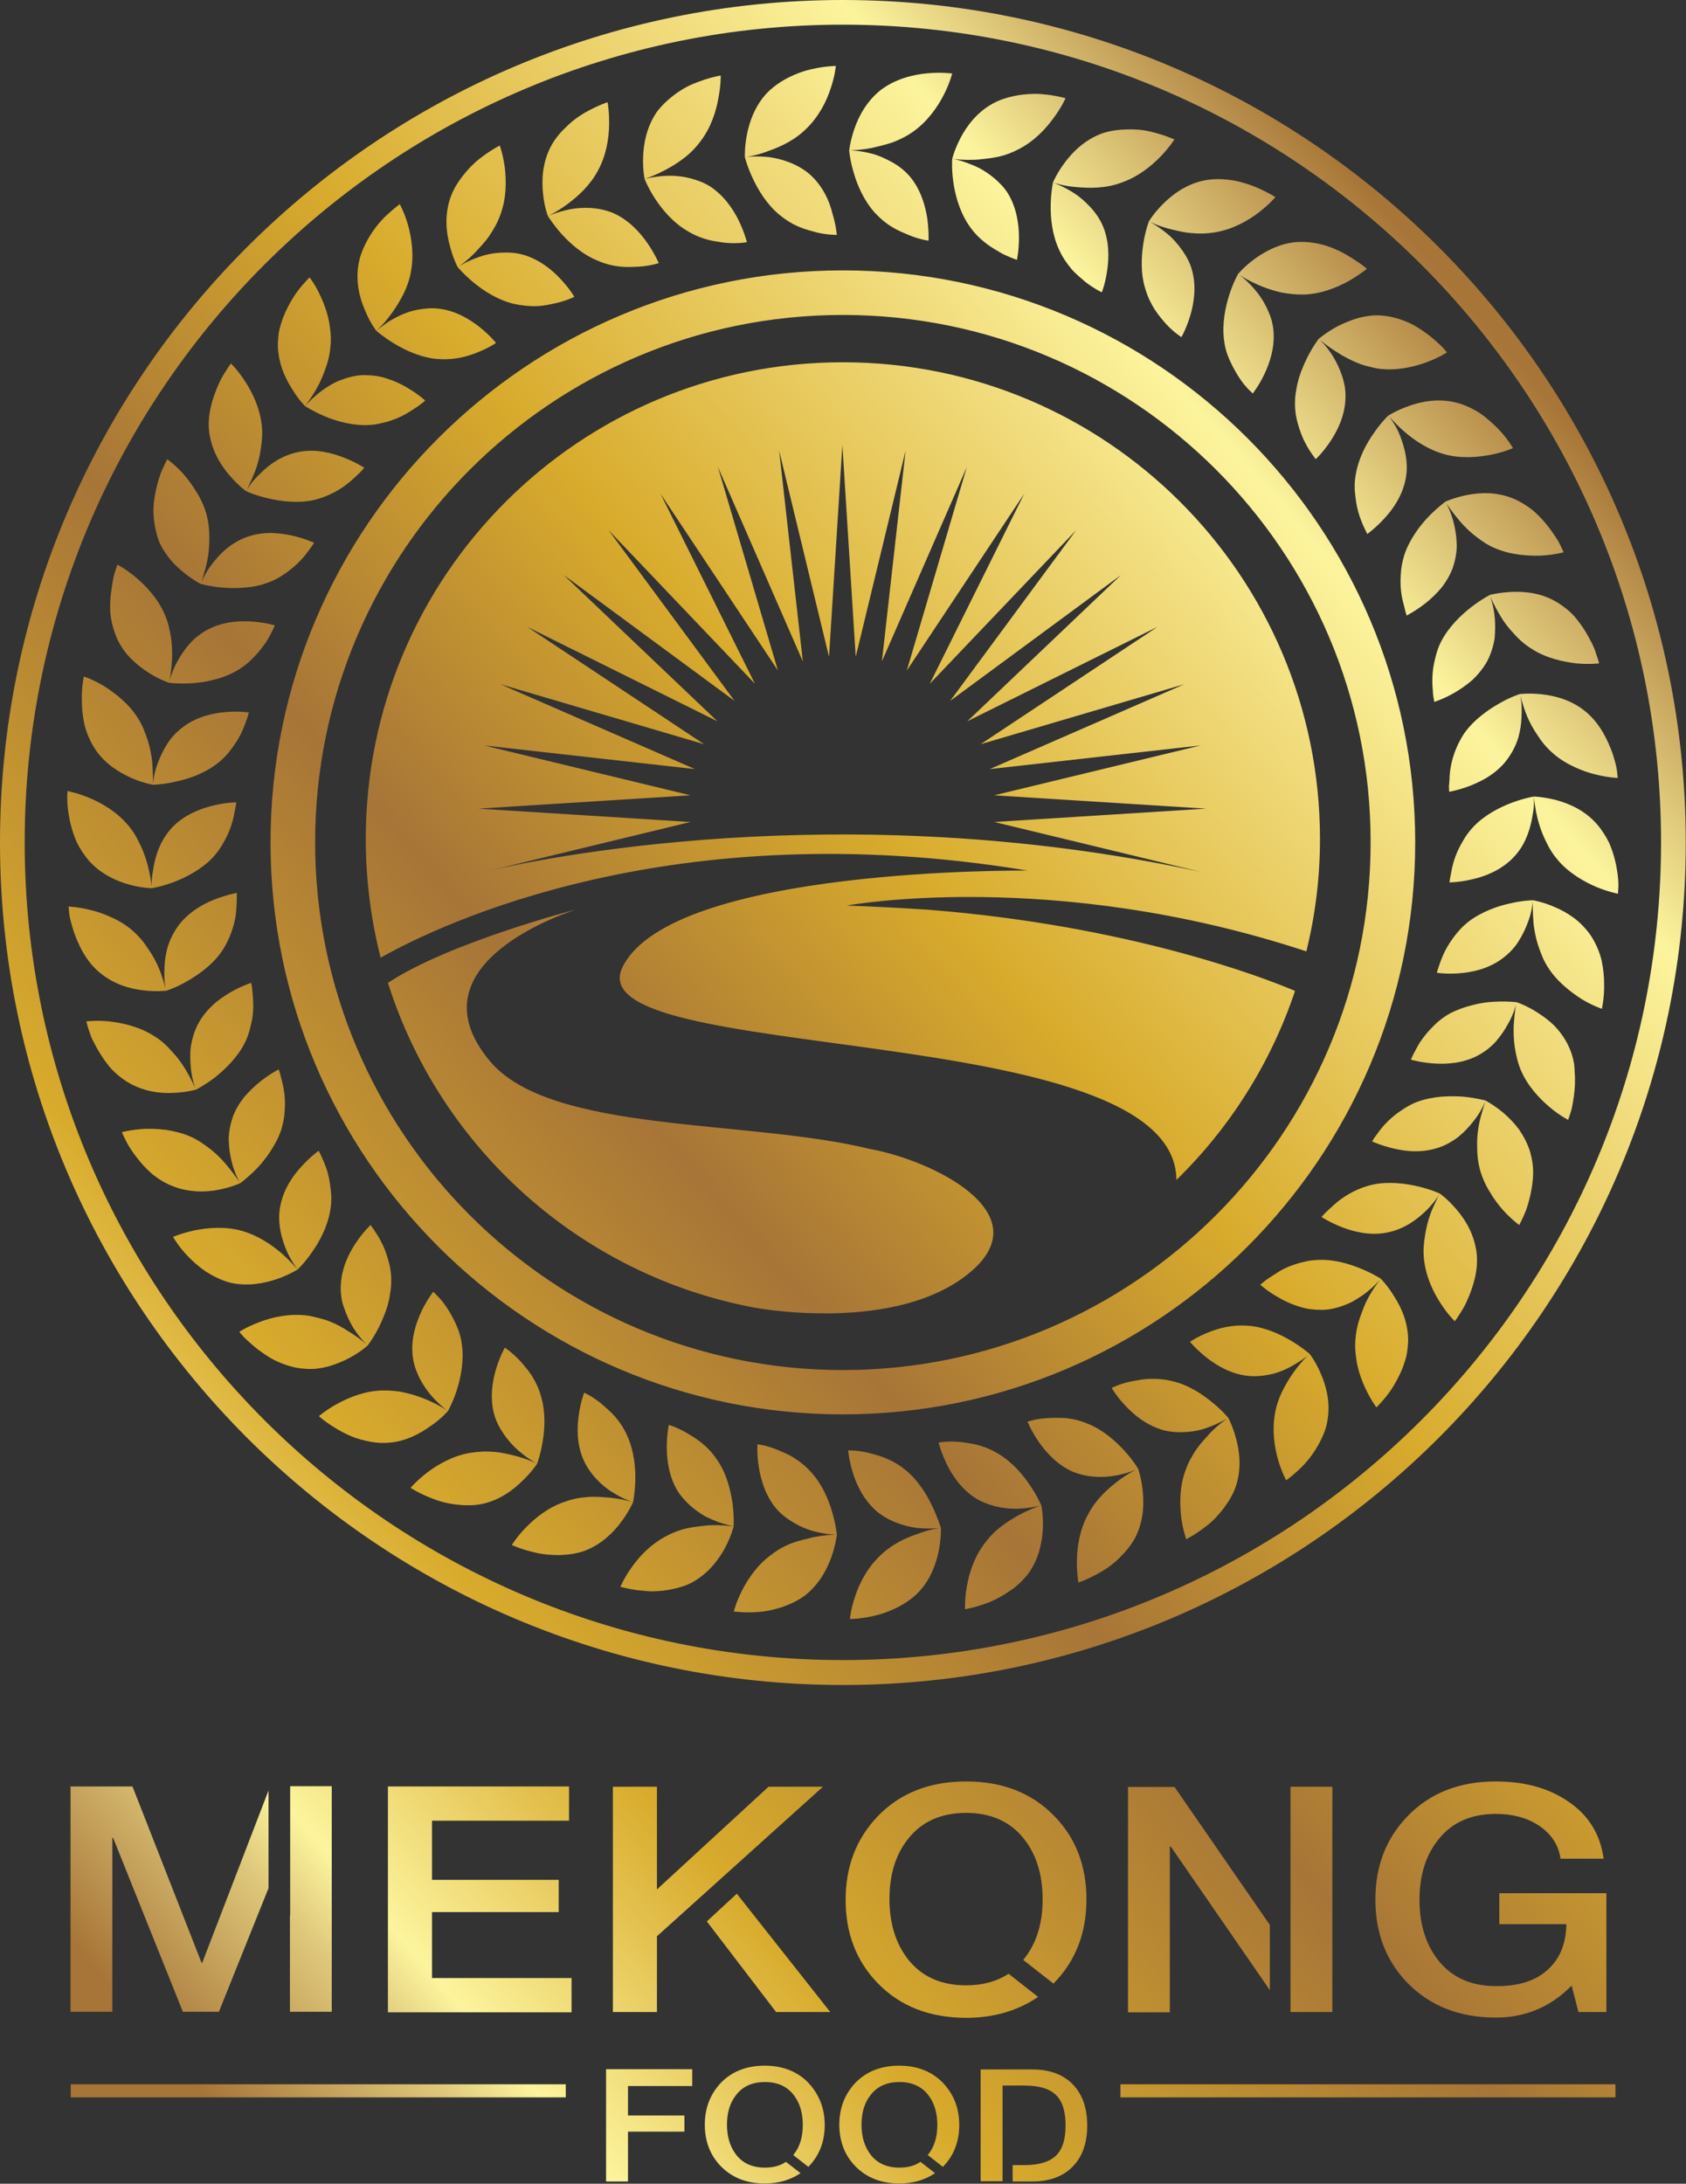
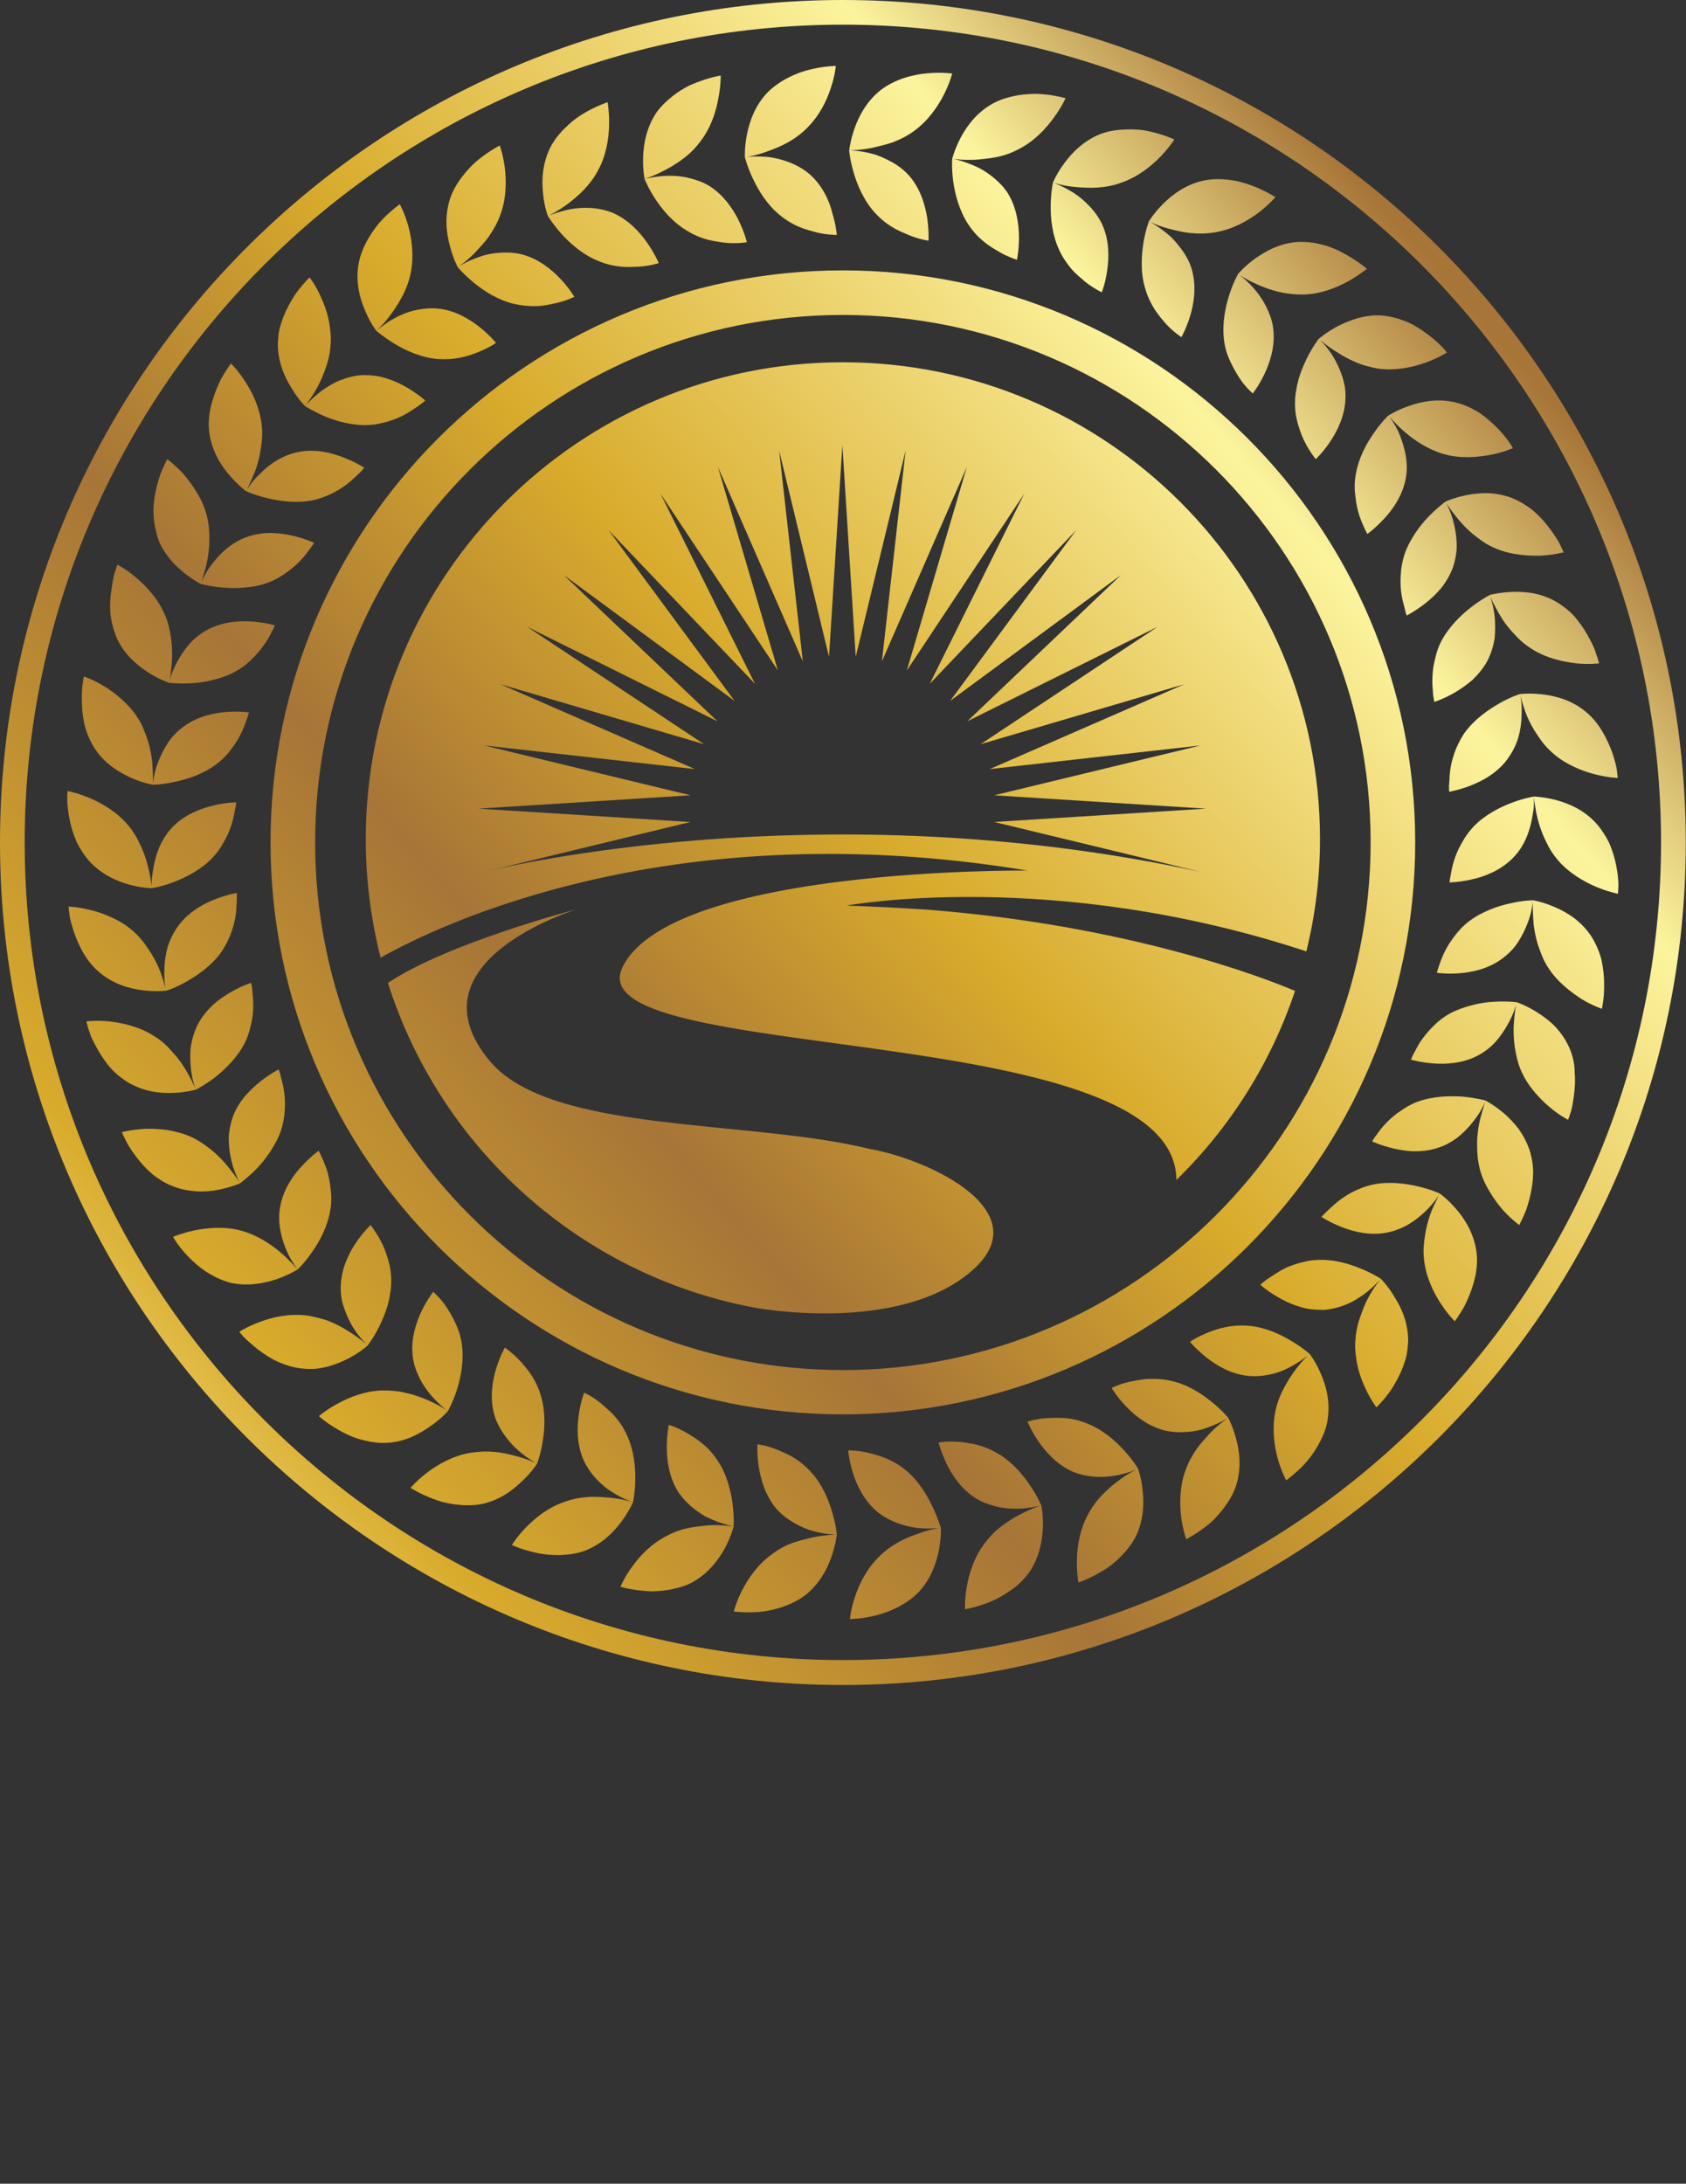
<svg xmlns="http://www.w3.org/2000/svg" width="112" height="145" viewBox="0 0 112 145" fill="none">
  <rect x="0" y="0" width="112" height="145" fill="#333333" stroke="none" />
  <path d="M55.992 111.884C25.118 111.884 0 86.776 0 55.934C0 25.092 25.118 0 55.992 0C86.866 0 111.983 25.092 111.983 55.934C112 86.776 86.866 111.884 55.992 111.884ZM55.992 1.638C26.021 1.638 1.64 25.994 1.64 55.934C1.64 85.873 26.021 110.229 55.992 110.229C85.962 110.229 110.343 85.873 110.343 55.934C110.343 25.994 85.962 1.638 55.992 1.638ZM55.992 93.914C35.024 93.914 17.972 76.88 17.972 55.934C17.972 34.988 35.024 17.954 55.992 17.954C76.959 17.954 94.011 34.988 94.011 55.934C94.011 76.88 76.959 93.914 55.992 93.914ZM55.992 20.913C36.664 20.913 20.934 36.626 20.934 55.934C20.934 75.242 36.664 90.972 55.992 90.972C75.319 90.972 91.049 75.258 91.049 55.934C91.066 36.626 75.336 20.913 55.992 20.913ZM57.899 76.311C57.883 76.311 57.883 76.311 57.866 76.311C49.716 74.289 36.58 75.308 32.531 70.444C27.009 63.824 38.304 60.38 38.304 60.38C38.304 60.38 29.837 62.57 25.77 65.262C29.251 76.261 38.588 84.67 50.118 86.826C50.118 86.826 59.707 88.648 64.593 84.352C68.977 80.491 61.966 77.08 57.899 76.311ZM61.765 60.414C60.025 60.297 58.184 60.197 56.243 60.13C56.243 60.13 69.897 57.605 86.782 63.172C87.368 60.782 87.686 58.291 87.686 55.717C87.686 38.231 73.495 24.055 55.992 24.055C38.488 24.055 24.298 38.231 24.298 55.717C24.298 58.441 24.649 61.083 25.285 63.59C29.201 61.383 44.663 53.911 68.258 57.806C68.258 57.806 44.679 57.555 41.366 64.192C38.053 70.812 78.114 67.518 78.147 78.351C81.695 74.891 84.422 70.594 86.029 65.797C83.837 64.861 74.934 61.467 61.765 60.414ZM32.531 57.806L45.868 54.58L31.794 53.694L45.868 52.808L32.163 49.498L46.169 51.069L33.25 45.436L46.771 49.414L35.024 41.624L47.658 47.893L37.45 38.181L48.796 46.539L40.429 35.205L50.151 45.402L43.876 32.781L51.674 44.516L47.692 31.009L53.331 43.915L51.758 29.923L55.071 43.614L55.958 29.555L56.845 43.614L60.158 29.923L58.585 43.915L64.225 31.009L60.242 44.516L68.04 32.781L61.765 45.402L71.487 35.205L63.12 46.539L74.466 38.181L64.258 47.893L76.892 41.624L65.145 49.414L78.666 45.436L65.748 51.069L79.754 49.498L66.049 52.808L80.122 53.694L66.049 54.58L79.754 57.89C55.874 52.724 35.459 57.121 32.531 57.806ZM101.658 76.529C101.792 77.013 101.859 77.515 101.843 78C101.809 78.886 101.592 79.738 101.374 80.357C101.257 80.658 101.14 80.909 101.056 81.076C100.972 81.243 100.922 81.343 100.922 81.343C100.922 81.343 100.403 80.975 99.818 80.323C99.533 79.989 99.232 79.605 98.964 79.136C98.68 78.685 98.445 78.167 98.295 77.599C98.178 77.13 98.128 76.662 98.128 76.211C98.094 75.409 98.228 74.656 98.379 74.105C98.529 73.553 98.646 73.169 98.68 73.102C98.646 73.152 98.513 73.536 98.195 74.021C97.877 74.489 97.408 75.074 96.789 75.559C96.438 75.81 96.036 76.044 95.584 76.194C95.049 76.378 94.513 76.445 94.011 76.445C93.492 76.445 93.007 76.362 92.572 76.261C91.735 76.061 91.15 75.793 91.15 75.793C91.15 75.793 91.2 75.726 91.267 75.593C91.35 75.476 91.484 75.308 91.635 75.091C91.936 74.69 92.421 74.172 93.057 73.754C93.392 73.52 93.76 73.302 94.178 73.152C94.68 72.968 95.233 72.868 95.751 72.818C96.27 72.784 96.755 72.784 97.191 72.818C98.044 72.901 98.663 73.068 98.663 73.068C98.663 73.068 99.232 73.353 99.901 73.921C100.236 74.205 100.587 74.573 100.905 74.991C101.223 75.459 101.491 75.96 101.658 76.529ZM104.219 69.508C103.968 68.956 103.633 68.505 103.265 68.12C102.88 67.736 102.478 67.452 102.11 67.218C101.374 66.749 100.755 66.549 100.755 66.549C100.755 66.549 100.119 66.465 99.266 66.516C98.83 66.532 98.345 66.599 97.843 66.733C97.341 66.85 96.822 67.034 96.337 67.284C95.852 67.552 95.467 67.87 95.149 68.204C94.814 68.538 94.546 68.889 94.329 69.207C94.128 69.525 93.994 69.825 93.877 70.026C93.777 70.227 93.727 70.36 93.727 70.36C93.727 70.36 94.329 70.544 95.199 70.611C96.069 70.678 97.174 70.611 98.161 70.093C98.63 69.842 99.065 69.508 99.383 69.14C99.701 68.772 99.968 68.371 100.169 68.003C100.587 67.284 100.721 66.649 100.738 66.566C100.705 66.649 100.604 67.268 100.554 68.103C100.537 68.522 100.554 69.006 100.621 69.508C100.705 70.009 100.805 70.527 101.023 71.046C101.474 72.115 102.278 72.951 102.93 73.503C103.6 74.071 104.169 74.356 104.169 74.356C104.169 74.356 104.235 74.188 104.319 73.921C104.42 73.637 104.486 73.236 104.553 72.767C104.62 72.299 104.654 71.748 104.604 71.196C104.604 70.628 104.47 70.043 104.219 69.508ZM106.394 63.774C106.26 63.222 106.026 62.671 105.708 62.169C105.373 61.668 104.972 61.266 104.553 60.949C104.118 60.631 103.683 60.397 103.282 60.23C102.478 59.879 101.843 59.779 101.843 59.779C101.843 59.779 101.207 59.779 100.353 59.979C99.935 60.063 99.466 60.197 98.981 60.397C98.496 60.598 98.01 60.849 97.575 61.183C97.14 61.517 96.806 61.902 96.538 62.269C96.253 62.654 96.036 63.038 95.885 63.373C95.584 64.058 95.45 64.593 95.45 64.593C95.45 64.593 96.086 64.693 96.939 64.626C97.81 64.56 98.881 64.326 99.784 63.657C100.219 63.339 100.587 62.955 100.855 62.537C101.123 62.119 101.324 61.701 101.474 61.3C101.792 60.514 101.809 59.879 101.826 59.795C101.809 59.879 101.809 60.514 101.876 61.35C101.926 61.768 102.01 62.236 102.16 62.721C102.328 63.206 102.495 63.707 102.796 64.175C103.399 65.161 104.336 65.864 105.055 66.332C105.792 66.783 106.411 66.984 106.411 66.984C106.411 66.984 106.578 66.298 106.561 65.345C106.561 64.861 106.511 64.326 106.394 63.774ZM107.482 58.257C107.415 57.605 107.248 56.753 106.879 55.934C106.662 55.499 106.394 55.081 106.059 54.697C105.256 53.794 104.235 53.359 103.382 53.125C102.529 52.908 101.893 52.891 101.893 52.891C101.893 52.891 101.257 52.992 100.454 53.293C99.65 53.593 98.646 54.095 97.893 54.881C97.575 55.215 97.324 55.566 97.14 55.917C96.739 56.586 96.538 57.238 96.438 57.739C96.387 57.99 96.354 58.207 96.32 58.358C96.304 58.508 96.287 58.592 96.287 58.592C96.287 58.592 96.923 58.592 97.776 58.391C98.63 58.207 99.65 57.806 100.454 57.02C100.788 56.686 101.056 56.318 101.257 55.917C101.608 55.232 101.759 54.496 101.843 53.928C101.943 53.359 101.876 52.958 101.893 52.891C101.893 52.958 101.943 53.359 102.043 53.928C102.16 54.496 102.361 55.215 102.729 55.934C102.913 56.335 103.165 56.736 103.482 57.104C104.235 57.99 105.256 58.558 106.043 58.893C106.846 59.227 107.482 59.344 107.482 59.344C107.482 59.344 107.482 59.227 107.499 59.043C107.515 58.859 107.515 58.575 107.482 58.257ZM87 89.902C87 89.902 86.531 89.484 85.778 89.033C85.025 88.581 84.004 88.113 82.933 88.03C82.481 87.996 82.046 88.013 81.645 88.08C80.892 88.197 80.256 88.464 79.787 88.682C79.319 88.899 79.051 89.1 79.051 89.1C79.051 89.1 79.453 89.584 80.122 90.119C80.791 90.654 81.762 91.239 82.883 91.356C83.352 91.406 83.803 91.373 84.239 91.29C85.025 91.156 85.678 90.805 86.163 90.504C86.631 90.22 86.949 89.969 87 89.902C86.949 89.952 86.631 90.22 86.28 90.671C85.912 91.106 85.493 91.741 85.142 92.46C84.958 92.861 84.791 93.312 84.707 93.797C84.49 94.934 84.657 96.054 84.891 96.89C85.125 97.725 85.443 98.294 85.443 98.294C85.443 98.294 85.795 98.043 86.28 97.592C86.765 97.157 87.317 96.472 87.719 95.669C87.937 95.235 88.121 94.783 88.188 94.282C88.388 93.095 88.087 91.992 87.736 91.206C87.401 90.403 87 89.902 87 89.902ZM91.719 84.904C91.719 84.904 91.183 84.553 90.397 84.235C89.593 83.901 88.506 83.583 87.418 83.667C87.15 83.683 86.882 83.717 86.648 83.784C86.397 83.834 86.163 83.901 85.929 83.984C85.477 84.135 85.092 84.335 84.774 84.553C84.456 84.753 84.171 84.937 84.004 85.071C83.82 85.221 83.72 85.305 83.72 85.305C83.72 85.305 84.188 85.74 84.941 86.157C85.309 86.375 85.761 86.592 86.263 86.743C86.514 86.826 86.765 86.893 87.033 86.927C87.301 86.96 87.569 86.977 87.853 86.977C88.388 86.96 88.907 86.826 89.359 86.642C89.828 86.475 90.213 86.208 90.564 85.974C91.25 85.472 91.668 84.987 91.719 84.904C91.668 84.987 91.267 85.472 90.865 86.224C90.664 86.592 90.497 87.043 90.33 87.528C90.162 88.013 90.062 88.531 90.028 89.1C90.012 89.384 90.028 89.685 90.062 89.952C90.095 90.22 90.129 90.504 90.196 90.755C90.313 91.273 90.497 91.741 90.681 92.142C91.049 92.944 91.434 93.446 91.434 93.446C91.434 93.446 91.568 93.329 91.752 93.112C91.953 92.894 92.221 92.577 92.472 92.192C92.722 91.791 92.99 91.306 93.191 90.788C93.291 90.52 93.375 90.253 93.442 89.969C93.492 89.685 93.526 89.384 93.543 89.083C93.559 87.879 93.107 86.843 92.639 86.124C92.187 85.355 91.719 84.904 91.719 84.904ZM96.739 80.29C96.17 79.621 95.651 79.254 95.651 79.254C95.651 79.254 95.082 78.986 94.229 78.785C93.409 78.585 92.271 78.434 91.216 78.652C90.162 78.886 89.309 79.404 88.723 79.906C88.439 80.156 88.204 80.374 88.037 80.541C87.87 80.708 87.786 80.808 87.786 80.808C87.786 80.808 88.322 81.159 89.125 81.477C89.928 81.794 91.016 82.062 92.12 81.845C92.656 81.744 93.141 81.544 93.576 81.293C93.994 81.042 94.362 80.741 94.664 80.457C94.965 80.173 95.199 79.889 95.367 79.671C95.517 79.454 95.618 79.287 95.634 79.254C95.618 79.287 95.517 79.454 95.417 79.705C95.3 79.956 95.132 80.29 94.998 80.674C94.865 81.076 94.731 81.544 94.664 82.045C94.58 82.53 94.53 83.065 94.597 83.633C94.731 84.803 95.216 85.806 95.701 86.542C96.17 87.278 96.638 87.729 96.638 87.729C96.638 87.729 96.755 87.595 96.906 87.344C97.073 87.094 97.291 86.759 97.475 86.325C97.86 85.455 98.245 84.285 98.077 83.098C97.91 81.912 97.324 80.959 96.739 80.29ZM68.458 98.678C67.973 97.943 67.27 97.107 66.333 96.538C65.932 96.305 65.547 96.121 65.145 96.004C64.777 95.887 64.425 95.836 64.091 95.786C63.756 95.736 63.455 95.719 63.204 95.719C62.685 95.719 62.35 95.786 62.35 95.786C62.35 95.786 62.501 96.405 62.869 97.174C63.237 97.943 63.857 98.879 64.81 99.481C65.212 99.731 65.63 99.882 66.049 99.999C67.572 100.417 69.011 99.982 69.144 99.965C69.011 99.999 67.622 100.467 66.383 101.453C66.032 101.737 65.697 102.088 65.413 102.473C64.71 103.392 64.375 104.479 64.225 105.348C64.074 106.217 64.108 106.853 64.108 106.853C64.108 106.853 64.543 106.786 65.162 106.585C65.48 106.485 65.831 106.351 66.199 106.167C66.567 105.983 66.936 105.749 67.304 105.482C67.689 105.198 68.04 104.847 68.341 104.445C69.044 103.459 69.228 102.339 69.278 101.47C69.312 100.601 69.178 99.982 69.178 99.982C69.178 99.982 68.944 99.397 68.458 98.678ZM75.604 97.525C75.604 97.525 75.286 96.973 74.7 96.338C74.114 95.686 73.278 94.95 72.29 94.549C71.788 94.332 71.286 94.215 70.818 94.165C70.349 94.131 69.914 94.148 69.529 94.165C68.776 94.215 68.258 94.399 68.258 94.399C68.258 94.399 68.492 94.984 68.977 95.703C69.462 96.405 70.199 97.241 71.236 97.709C72.224 98.127 73.294 98.127 74.114 97.976C74.934 97.826 75.52 97.575 75.604 97.525C75.52 97.558 74.934 97.826 74.265 98.344C73.596 98.845 72.793 99.564 72.274 100.567C71.722 101.57 71.554 102.707 71.537 103.576C71.521 104.462 71.638 105.081 71.638 105.081C71.638 105.081 72.307 104.863 73.127 104.379C73.546 104.145 73.981 103.827 74.382 103.426C74.784 103.025 75.169 102.573 75.436 102.055C75.972 100.968 76.005 99.832 75.905 98.962C75.821 98.127 75.604 97.525 75.604 97.525ZM81.594 94.148C81.594 94.148 81.193 93.647 80.523 93.112C79.854 92.56 78.917 91.941 77.863 91.707C77.344 91.574 76.809 91.54 76.34 91.557C75.871 91.574 75.453 91.674 75.068 91.741C74.332 91.908 73.847 92.159 73.847 92.159C73.847 92.159 74.165 92.71 74.75 93.329C75.336 93.964 76.206 94.666 77.294 94.967C77.813 95.101 78.331 95.118 78.833 95.084C79.335 95.051 79.804 94.95 80.189 94.8C80.959 94.532 81.511 94.198 81.594 94.148C81.511 94.198 80.975 94.549 80.39 95.151C80.105 95.469 79.77 95.82 79.486 96.221C79.202 96.639 78.934 97.107 78.75 97.642C78.348 98.728 78.365 99.865 78.465 100.734C78.582 101.604 78.8 102.205 78.8 102.205C78.8 102.205 79.436 101.888 80.172 101.303C80.557 101.019 80.925 100.617 81.277 100.166C81.611 99.715 81.929 99.213 82.113 98.645C82.481 97.491 82.347 96.371 82.113 95.535C81.896 94.7 81.594 94.148 81.594 94.148ZM48.662 99.832C48.545 98.979 48.277 97.876 47.675 96.99C47.424 96.605 47.139 96.271 46.838 96.004C46.554 95.753 46.269 95.535 45.985 95.368C45.7 95.201 45.449 95.034 45.215 94.934C44.763 94.7 44.428 94.616 44.428 94.616C44.428 94.616 44.295 95.235 44.295 96.104C44.295 96.956 44.445 98.076 45.031 99.029C45.282 99.414 45.6 99.748 45.918 100.032C46.219 100.283 46.537 100.5 46.838 100.684C47.156 100.835 47.457 100.968 47.725 101.069C48.261 101.253 48.662 101.336 48.729 101.353C48.662 101.353 48.261 101.286 47.692 101.269C47.407 101.269 47.072 101.269 46.721 101.319C46.37 101.353 45.985 101.403 45.6 101.487C45.165 101.587 44.713 101.754 44.278 101.988C43.24 102.523 42.471 103.342 41.969 104.061C41.45 104.78 41.216 105.365 41.216 105.365C41.216 105.365 41.634 105.482 42.287 105.582C42.605 105.616 42.989 105.666 43.391 105.666C43.809 105.649 44.244 105.616 44.679 105.515C45.148 105.415 45.617 105.281 46.052 105.031C47.106 104.429 47.775 103.509 48.177 102.757C48.578 101.988 48.729 101.37 48.729 101.37C48.729 101.37 48.779 100.701 48.662 99.832ZM53.9 97.775C53.532 97.358 53.13 97.04 52.728 96.789C52.327 96.538 51.925 96.388 51.574 96.238C50.854 95.953 50.319 95.903 50.319 95.903C50.319 95.903 50.269 96.538 50.403 97.391C50.536 98.227 50.838 99.314 51.574 100.183C51.925 100.584 52.344 100.885 52.779 101.136C53.214 101.386 53.649 101.57 54.05 101.671C54.854 101.888 55.49 101.905 55.59 101.905C55.506 101.905 54.87 101.905 54.034 102.072C53.615 102.172 53.164 102.272 52.678 102.439C52.21 102.607 51.724 102.857 51.273 103.208C50.336 103.877 49.7 104.813 49.298 105.599C48.897 106.385 48.746 107.003 48.746 107.003C48.746 107.003 49.449 107.103 50.386 107.037C51.34 106.953 52.528 106.635 53.481 105.933C54.435 105.181 54.954 104.178 55.239 103.359C55.523 102.54 55.59 101.905 55.59 101.905C55.59 101.905 55.54 101.269 55.289 100.433C55.054 99.598 54.62 98.561 53.9 97.775ZM61.949 100.049C61.581 99.263 61.012 98.311 60.175 97.625C59.757 97.274 59.305 97.023 58.87 96.839C58.435 96.656 58.016 96.555 57.632 96.455C56.895 96.288 56.343 96.305 56.343 96.305C56.343 96.305 56.393 96.94 56.644 97.759C56.895 98.578 57.364 99.581 58.217 100.333C59.037 101.019 60.058 101.336 60.895 101.453C61.715 101.537 62.367 101.47 62.451 101.453C62.367 101.47 61.731 101.554 60.945 101.854C60.142 102.122 59.171 102.573 58.385 103.376C57.565 104.178 57.063 105.198 56.795 106.034C56.51 106.869 56.46 107.505 56.46 107.505C56.46 107.505 57.163 107.505 58.083 107.287C58.552 107.187 59.054 107.003 59.573 106.752C60.075 106.502 60.577 106.167 60.995 105.749C61.832 104.88 62.2 103.794 62.367 102.941C62.535 102.088 62.501 101.453 62.501 101.453C62.501 101.453 62.317 100.835 61.949 100.049ZM29.753 93.697C29.753 93.697 30.071 93.145 30.339 92.326C30.606 91.49 30.824 90.42 30.69 89.334C30.64 88.882 30.523 88.464 30.355 88.08C30.054 87.378 29.686 86.793 29.368 86.391C29.201 86.191 29.05 86.04 28.95 85.94C28.849 85.84 28.782 85.773 28.782 85.773C28.782 85.773 28.381 86.275 28.013 87.043C27.644 87.812 27.293 88.866 27.41 90.002C27.46 90.47 27.594 90.905 27.778 91.306C28.414 92.744 29.636 93.596 29.753 93.697C29.636 93.596 28.414 92.794 26.841 92.46C26.406 92.359 25.921 92.326 25.436 92.326C24.281 92.343 23.21 92.777 22.44 93.195C21.67 93.613 21.185 94.031 21.185 94.031C21.185 94.031 21.269 94.115 21.419 94.232C21.57 94.349 21.788 94.516 22.055 94.683C22.608 95.034 23.36 95.469 24.247 95.653C24.716 95.77 25.218 95.836 25.703 95.803C26.908 95.753 27.912 95.184 28.615 94.683C29.351 94.181 29.753 93.697 29.753 93.697ZM35.677 97.191C35.677 97.191 35.911 96.589 36.045 95.736C36.195 94.884 36.246 93.764 35.944 92.727C35.794 92.192 35.576 91.741 35.325 91.34C35.191 91.139 35.057 90.955 34.924 90.805C34.79 90.638 34.656 90.47 34.522 90.337C34.003 89.785 33.535 89.484 33.535 89.484C33.535 89.484 33.217 90.036 32.966 90.855C32.715 91.674 32.531 92.777 32.815 93.864C32.949 94.382 33.2 94.833 33.484 95.251C33.769 95.653 34.087 96.02 34.405 96.288C35.024 96.839 35.593 97.14 35.677 97.191C35.593 97.14 35.024 96.873 34.187 96.656C33.769 96.555 33.317 96.438 32.815 96.405C32.313 96.355 31.761 96.388 31.209 96.472C30.071 96.672 29.084 97.241 28.381 97.775C27.678 98.311 27.276 98.795 27.276 98.795C27.276 98.795 27.862 99.18 28.749 99.514C28.966 99.598 29.201 99.681 29.468 99.748C29.736 99.815 30.004 99.865 30.272 99.899C30.841 99.965 31.426 99.982 32.012 99.865C33.2 99.614 34.104 98.929 34.723 98.311C35.342 97.725 35.677 97.191 35.677 97.191ZM42.052 99.748C42.052 99.748 42.186 99.13 42.203 98.26C42.22 97.391 42.102 96.271 41.651 95.302C41.433 94.8 41.132 94.382 40.831 94.031C40.513 93.68 40.178 93.412 39.894 93.162C39.291 92.677 38.806 92.476 38.806 92.476C38.806 92.476 38.572 93.061 38.455 93.914C38.321 94.766 38.304 95.87 38.756 96.923C38.973 97.408 39.275 97.842 39.609 98.194C39.944 98.561 40.312 98.862 40.68 99.079C41.349 99.514 41.952 99.715 42.052 99.748C41.952 99.715 41.349 99.531 40.513 99.447C40.094 99.414 39.609 99.364 39.107 99.397C38.605 99.43 38.07 99.514 37.534 99.715C36.446 100.066 35.559 100.785 34.94 101.42C34.321 102.055 34.003 102.59 34.003 102.59C34.003 102.59 34.639 102.891 35.559 103.091C36.028 103.208 36.564 103.259 37.133 103.259C37.702 103.242 38.287 103.175 38.839 102.974C39.977 102.54 40.764 101.737 41.282 101.035C41.801 100.333 42.052 99.748 42.052 99.748ZM14.508 79.003C15.379 78.836 15.947 78.568 15.947 78.568C15.947 78.568 16.466 78.2 17.069 77.582C17.37 77.264 17.671 76.897 17.956 76.462C18.24 76.027 18.508 75.542 18.675 75.041C18.809 74.606 18.893 74.172 18.909 73.787C18.976 73.018 18.876 72.333 18.742 71.831C18.675 71.581 18.625 71.38 18.591 71.23C18.541 71.079 18.508 71.012 18.508 71.012C18.508 71.012 17.939 71.296 17.269 71.831C16.935 72.099 16.567 72.45 16.232 72.834C15.914 73.236 15.63 73.687 15.445 74.222C15.295 74.673 15.211 75.124 15.194 75.559C15.194 76.328 15.345 77.064 15.529 77.615C15.713 78.15 15.914 78.501 15.947 78.568C15.914 78.501 15.696 78.167 15.345 77.716C14.994 77.264 14.508 76.696 13.856 76.211C13.504 75.944 13.119 75.676 12.668 75.476C12.132 75.242 11.58 75.108 11.044 75.024C10.509 74.957 10.024 74.941 9.589 74.957C8.718 75.007 8.099 75.175 8.099 75.175C8.099 75.175 8.133 75.275 8.216 75.442C8.3 75.609 8.417 75.86 8.584 76.144C8.936 76.696 9.455 77.398 10.141 77.983C10.526 78.284 10.944 78.551 11.412 78.735C11.965 78.969 12.534 79.07 13.052 79.103C13.571 79.136 14.09 79.086 14.508 79.003ZM18.424 84.921C19.244 84.636 19.779 84.285 19.779 84.285C19.779 84.285 20.248 83.851 20.733 83.132C21.235 82.43 21.754 81.46 21.938 80.374C22.038 79.839 22.022 79.32 21.955 78.869C21.905 78.384 21.804 77.966 21.687 77.599C21.436 76.897 21.168 76.412 21.168 76.412C21.168 76.412 20.65 76.779 20.064 77.415C19.462 78.05 18.842 78.953 18.625 80.056C18.407 81.126 18.675 82.145 18.993 82.931C19.144 83.316 19.328 83.633 19.478 83.867C19.629 84.101 19.729 84.235 19.763 84.285C19.629 84.151 18.19 82.329 16.064 81.728C14.943 81.41 13.789 81.527 12.935 81.694C12.082 81.878 11.496 82.129 11.496 82.129C11.496 82.129 11.831 82.747 12.5 83.433C12.835 83.784 13.236 84.135 13.705 84.452C14.19 84.753 14.726 85.021 15.295 85.171C16.466 85.439 17.604 85.205 18.424 84.921ZM23.177 90.186C23.946 89.785 24.415 89.35 24.415 89.35C24.415 89.35 24.816 88.849 25.201 88.063C25.385 87.679 25.586 87.227 25.737 86.726C25.804 86.475 25.871 86.224 25.904 85.957C25.954 85.689 25.988 85.422 25.988 85.154C26.005 84.603 25.921 84.101 25.787 83.65C25.653 83.199 25.503 82.781 25.318 82.446C25.151 82.112 24.967 81.845 24.833 81.644C24.699 81.46 24.616 81.343 24.616 81.343C24.616 81.343 24.147 81.778 23.662 82.496C23.177 83.199 22.691 84.202 22.641 85.322C22.624 85.589 22.641 85.857 22.674 86.124C22.708 86.375 22.775 86.626 22.858 86.843C23.009 87.311 23.227 87.746 23.427 88.097C23.863 88.815 24.331 89.25 24.398 89.317C24.331 89.25 23.863 88.832 23.143 88.397C22.792 88.163 22.373 87.93 21.905 87.746C21.67 87.645 21.419 87.578 21.152 87.511C20.901 87.445 20.633 87.378 20.348 87.344C19.194 87.211 18.089 87.461 17.253 87.779C16.433 88.08 15.897 88.431 15.897 88.431C15.897 88.431 15.998 88.565 16.198 88.782C16.399 88.983 16.717 89.267 17.085 89.568C17.47 89.852 17.905 90.169 18.424 90.403C18.943 90.638 19.512 90.821 20.097 90.872C20.399 90.905 20.683 90.905 20.968 90.888C21.252 90.855 21.52 90.805 21.788 90.738C22.323 90.587 22.792 90.387 23.177 90.186ZM5.924 57.171C6.727 58.057 7.748 58.508 8.601 58.742C9.438 58.976 10.091 58.976 10.091 58.976C10.091 58.976 10.726 58.876 11.53 58.575C12.333 58.274 13.337 57.756 14.09 56.987C14.408 56.653 14.659 56.302 14.843 55.951C15.245 55.282 15.445 54.613 15.546 54.112C15.596 53.861 15.63 53.644 15.663 53.51C15.68 53.359 15.696 53.276 15.696 53.276C15.696 53.276 15.06 53.276 14.207 53.477C13.354 53.677 12.333 54.062 11.53 54.847C11.195 55.182 10.927 55.566 10.726 55.951C10.375 56.636 10.224 57.371 10.141 57.94C10.04 58.492 10.091 58.893 10.091 58.959C10.091 58.893 10.04 58.492 9.923 57.923C9.806 57.355 9.605 56.653 9.237 55.934C9.053 55.533 8.802 55.131 8.484 54.764C7.731 53.878 6.727 53.309 5.924 52.975C5.121 52.641 4.485 52.524 4.485 52.524C4.485 52.524 4.485 52.641 4.468 52.825C4.468 53.008 4.468 53.293 4.501 53.61C4.568 54.262 4.736 55.115 5.104 55.934C5.321 56.368 5.589 56.786 5.924 57.171ZM6.66 64.61C7.597 65.379 8.668 65.663 9.555 65.763C10.425 65.864 11.061 65.78 11.061 65.78C11.061 65.78 11.664 65.596 12.417 65.161C13.153 64.743 14.09 64.091 14.709 63.206C15.312 62.32 15.596 61.35 15.68 60.598C15.696 60.414 15.713 60.23 15.713 60.08C15.73 59.929 15.73 59.779 15.73 59.662C15.73 59.428 15.73 59.294 15.73 59.294C15.73 59.294 15.094 59.394 14.291 59.712C13.889 59.862 13.437 60.08 13.002 60.38C12.584 60.665 12.182 61.016 11.848 61.467C11.53 61.902 11.295 62.386 11.145 62.855C11.011 63.323 10.944 63.791 10.927 64.209C10.911 64.626 10.911 64.994 10.944 65.262C10.977 65.529 11.011 65.713 11.028 65.746C11.011 65.696 10.977 65.529 10.894 65.262C10.81 64.994 10.71 64.643 10.542 64.259C10.375 63.874 10.158 63.456 9.856 63.022C9.589 62.604 9.254 62.186 8.835 61.818C8.4 61.434 7.898 61.133 7.413 60.915C6.945 60.698 6.459 60.531 6.041 60.431C5.188 60.213 4.552 60.197 4.552 60.197C4.552 60.197 4.568 60.364 4.602 60.665C4.619 60.815 4.652 60.982 4.702 61.183C4.752 61.367 4.819 61.584 4.886 61.818C5.204 62.737 5.706 63.841 6.66 64.61ZM11.53 72.567C12.4 72.533 13.019 72.35 13.019 72.35C13.019 72.35 13.588 72.065 14.274 71.547C14.943 71.012 15.763 70.227 16.249 69.274C16.5 68.789 16.617 68.304 16.717 67.836C16.818 67.368 16.834 66.933 16.818 66.549C16.818 66.365 16.801 66.181 16.784 66.031C16.767 65.88 16.767 65.73 16.751 65.629C16.717 65.395 16.684 65.262 16.684 65.262C16.684 65.262 16.081 65.446 15.328 65.88C14.96 66.097 14.542 66.365 14.157 66.716C13.789 67.067 13.437 67.468 13.17 67.97C12.919 68.438 12.768 68.956 12.684 69.441C12.617 69.926 12.634 70.394 12.668 70.812C12.735 71.647 12.969 72.249 13.002 72.333C12.969 72.249 12.718 71.664 12.283 70.945C12.065 70.594 11.781 70.193 11.429 69.825C11.095 69.441 10.71 69.073 10.224 68.789C9.739 68.471 9.204 68.254 8.685 68.103C8.183 67.953 7.681 67.87 7.246 67.819C6.376 67.736 5.74 67.819 5.74 67.819C5.74 67.819 5.773 67.987 5.857 68.271C5.907 68.404 5.957 68.572 6.024 68.755C6.091 68.939 6.192 69.14 6.309 69.357C6.526 69.775 6.811 70.243 7.162 70.695C7.497 71.129 7.965 71.53 8.467 71.848C9.522 72.483 10.643 72.617 11.53 72.567ZM11.078 36.843C11.379 37.278 11.747 37.629 12.082 37.913C12.751 38.482 13.32 38.766 13.32 38.766C13.32 38.766 13.939 38.95 14.793 39.017C15.228 39.05 15.713 39.067 16.232 39.017C16.751 38.983 17.286 38.883 17.805 38.682C18.24 38.532 18.608 38.315 18.943 38.081C19.579 37.646 20.064 37.144 20.365 36.743C20.516 36.542 20.65 36.375 20.733 36.242C20.817 36.125 20.867 36.041 20.867 36.041C20.867 36.041 20.298 35.774 19.445 35.573C19.026 35.473 18.524 35.406 18.022 35.389C17.504 35.389 16.968 35.456 16.449 35.64C15.998 35.79 15.596 36.024 15.245 36.275C14.625 36.743 14.157 37.328 13.839 37.796C13.521 38.281 13.387 38.649 13.354 38.716C13.387 38.649 13.504 38.264 13.655 37.713C13.806 37.161 13.923 36.425 13.906 35.623C13.906 35.172 13.856 34.704 13.739 34.236C13.588 33.667 13.354 33.149 13.069 32.698C12.801 32.246 12.5 31.845 12.216 31.511C11.63 30.859 11.111 30.491 11.111 30.491C11.111 30.491 11.061 30.591 10.977 30.759C10.894 30.926 10.777 31.177 10.659 31.477C10.442 32.096 10.224 32.932 10.191 33.834C10.191 34.319 10.241 34.821 10.375 35.306C10.492 35.924 10.76 36.409 11.078 36.843ZM7.765 42.377C8.016 42.928 8.35 43.38 8.718 43.747C9.103 44.132 9.505 44.433 9.873 44.667C10.609 45.135 11.228 45.336 11.228 45.336C11.228 45.336 11.864 45.419 12.718 45.369C13.153 45.336 13.638 45.285 14.14 45.152C14.642 45.035 15.161 44.851 15.646 44.583C16.131 44.316 16.516 43.998 16.834 43.664C17.169 43.33 17.437 42.978 17.654 42.661C17.872 42.343 17.989 42.059 18.106 41.858C18.206 41.658 18.257 41.524 18.257 41.524C18.257 41.524 17.654 41.34 16.784 41.273C15.914 41.206 14.826 41.273 13.822 41.792C13.354 42.042 12.919 42.377 12.601 42.744C12.266 43.112 12.015 43.513 11.814 43.864C11.396 44.6 11.262 45.218 11.245 45.302C11.279 45.218 11.379 44.583 11.429 43.747C11.446 43.33 11.429 42.845 11.362 42.343C11.279 41.842 11.178 41.324 10.944 40.805C10.492 39.735 9.689 38.9 9.036 38.348C8.367 37.78 7.798 37.495 7.798 37.495C7.798 37.495 7.731 37.663 7.647 37.947C7.547 38.214 7.48 38.632 7.413 39.1C7.329 39.585 7.296 40.12 7.329 40.688C7.38 41.24 7.53 41.825 7.765 42.377ZM5.606 48.094C5.74 48.645 5.974 49.197 6.292 49.699C6.61 50.2 7.028 50.601 7.447 50.919C7.882 51.236 8.317 51.471 8.718 51.654C9.522 52.005 10.158 52.106 10.158 52.106C10.158 52.106 10.793 52.106 11.647 51.905C12.048 51.822 12.534 51.688 13.002 51.504C13.488 51.303 13.973 51.053 14.408 50.718C14.843 50.384 15.178 50.016 15.445 49.632C15.73 49.247 15.947 48.863 16.098 48.528C16.399 47.843 16.533 47.308 16.533 47.308C16.533 47.308 15.897 47.208 15.044 47.275C14.174 47.342 13.103 47.575 12.199 48.244C11.764 48.562 11.396 48.946 11.128 49.364C10.86 49.782 10.659 50.2 10.509 50.601C10.191 51.387 10.174 52.022 10.158 52.106C10.174 52.022 10.174 51.387 10.107 50.551C10.057 50.133 9.973 49.665 9.823 49.18C9.655 48.696 9.488 48.194 9.187 47.726C8.584 46.74 7.647 46.021 6.928 45.569C6.192 45.118 5.572 44.918 5.572 44.918C5.572 44.918 5.405 45.603 5.439 46.556C5.439 47.007 5.489 47.559 5.606 48.094ZM25 21.966C25 21.966 25.469 22.384 26.222 22.835C26.975 23.286 27.996 23.754 29.067 23.838C29.519 23.871 29.954 23.855 30.355 23.788C31.108 23.671 31.744 23.403 32.213 23.186C32.681 22.969 32.949 22.768 32.949 22.768C32.949 22.768 32.547 22.267 31.878 21.732C31.209 21.197 30.238 20.612 29.134 20.495C28.665 20.444 28.213 20.478 27.778 20.561C26.992 20.695 26.339 21.046 25.854 21.33C25.369 21.665 25.051 21.916 25 21.966C25.051 21.899 25.369 21.648 25.72 21.197C26.088 20.745 26.506 20.127 26.858 19.408C27.042 19.007 27.209 18.555 27.293 18.071C27.511 16.917 27.343 15.814 27.109 14.961C26.875 14.126 26.557 13.557 26.557 13.557C26.557 13.557 26.205 13.808 25.72 14.259C25.235 14.694 24.683 15.379 24.281 16.182C24.063 16.616 23.896 17.068 23.812 17.569C23.611 18.756 23.913 19.859 24.264 20.645C24.599 21.464 25 21.966 25 21.966ZM20.265 26.964C20.265 26.964 20.8 27.315 21.587 27.649C22.39 27.984 23.478 28.285 24.549 28.218C24.816 28.201 25.084 28.168 25.318 28.101C25.569 28.05 25.804 27.984 26.038 27.9C26.49 27.75 26.875 27.549 27.193 27.348C27.511 27.148 27.795 26.964 27.962 26.83C28.146 26.696 28.247 26.596 28.247 26.596C28.247 26.596 27.778 26.162 27.025 25.727C26.657 25.51 26.205 25.292 25.72 25.142C25.469 25.058 25.218 24.991 24.95 24.958C24.683 24.924 24.415 24.908 24.13 24.908C23.595 24.924 23.093 25.058 22.624 25.242C22.156 25.409 21.771 25.677 21.419 25.911C20.75 26.412 20.332 26.88 20.265 26.964C20.315 26.88 20.717 26.396 21.118 25.643C21.319 25.276 21.503 24.824 21.67 24.339C21.838 23.871 21.938 23.336 21.972 22.768C21.988 22.484 21.972 22.183 21.938 21.916C21.905 21.648 21.871 21.381 21.804 21.113C21.687 20.595 21.503 20.127 21.319 19.726C20.968 18.923 20.566 18.422 20.566 18.422C20.566 18.422 20.432 18.539 20.248 18.756C20.047 18.973 19.779 19.291 19.529 19.675C19.277 20.077 19.01 20.561 18.809 21.08C18.709 21.347 18.625 21.615 18.558 21.899C18.491 22.183 18.474 22.484 18.457 22.785C18.441 23.988 18.893 25.025 19.361 25.76C19.813 26.529 20.265 26.964 20.265 26.964ZM15.261 31.578C15.83 32.246 16.349 32.614 16.349 32.614C16.349 32.614 16.918 32.882 17.771 33.082C18.608 33.283 19.729 33.433 20.784 33.216C21.838 32.982 22.691 32.464 23.277 31.962C23.561 31.711 23.796 31.494 23.963 31.327C24.114 31.16 24.197 31.059 24.197 31.059C24.197 31.059 23.678 30.708 22.858 30.391C22.055 30.073 20.968 29.789 19.863 30.006C19.328 30.107 18.842 30.307 18.407 30.558C17.989 30.809 17.621 31.11 17.32 31.41C17.018 31.695 16.767 31.979 16.617 32.196C16.466 32.413 16.366 32.581 16.349 32.614C16.366 32.581 16.466 32.413 16.567 32.163C16.684 31.912 16.834 31.578 16.985 31.193C17.119 30.792 17.253 30.341 17.32 29.823C17.403 29.321 17.453 28.786 17.387 28.234C17.253 27.064 16.767 26.061 16.282 25.326C15.813 24.59 15.345 24.139 15.345 24.139C15.345 24.139 15.228 24.273 15.077 24.523C14.91 24.774 14.692 25.108 14.508 25.543C14.123 26.412 13.739 27.566 13.906 28.769C14.09 29.973 14.676 30.909 15.261 31.578ZM43.525 13.206C44.01 13.942 44.713 14.777 45.65 15.329C46.052 15.58 46.453 15.747 46.838 15.864C47.206 15.981 47.558 16.031 47.876 16.081C48.21 16.131 48.512 16.148 48.763 16.148C49.281 16.148 49.616 16.081 49.616 16.081C49.616 16.081 49.465 15.463 49.097 14.694C48.729 13.925 48.11 12.989 47.156 12.37C46.755 12.12 46.336 11.969 45.901 11.852C44.378 11.434 42.939 11.869 42.805 11.886C42.939 11.852 44.328 11.384 45.566 10.398C45.918 10.114 46.252 9.763 46.537 9.378C47.24 8.459 47.575 7.372 47.725 6.503C47.892 5.65 47.876 5.015 47.876 5.015C47.876 5.015 47.441 5.082 46.822 5.282C46.52 5.383 46.152 5.516 45.784 5.684C45.416 5.868 45.031 6.102 44.679 6.386C44.295 6.687 43.943 7.021 43.642 7.422C42.956 8.408 42.755 9.528 42.722 10.398C42.688 11.267 42.822 11.886 42.822 11.886C42.822 11.886 43.056 12.487 43.525 13.206ZM36.396 14.343C36.396 14.343 36.731 14.895 37.3 15.53C37.886 16.182 38.722 16.917 39.726 17.318C40.228 17.536 40.73 17.653 41.199 17.703C41.667 17.753 42.102 17.72 42.487 17.703C43.24 17.653 43.759 17.469 43.759 17.469C43.759 17.469 43.508 16.867 43.023 16.165C42.538 15.463 41.801 14.627 40.764 14.159C39.776 13.741 38.706 13.741 37.886 13.892C37.066 14.059 36.48 14.309 36.396 14.343C36.48 14.309 37.066 14.025 37.735 13.524C38.404 13.022 39.208 12.303 39.726 11.317C40.279 10.314 40.446 9.177 40.463 8.291C40.479 7.405 40.362 6.787 40.362 6.787C40.362 6.787 39.693 7.004 38.873 7.472C38.455 7.706 38.019 8.024 37.618 8.425C37.2 8.81 36.815 9.278 36.547 9.813C36.011 10.899 35.978 12.036 36.078 12.889C36.162 13.758 36.396 14.343 36.396 14.343ZM30.405 17.736C30.405 17.736 30.807 18.221 31.477 18.773C32.146 19.324 33.083 19.926 34.137 20.177C34.673 20.294 35.191 20.344 35.66 20.327C36.129 20.311 36.547 20.21 36.932 20.127C37.668 19.96 38.153 19.709 38.153 19.709C38.153 19.709 37.835 19.157 37.25 18.539C36.664 17.904 35.794 17.201 34.706 16.901C34.187 16.767 33.669 16.75 33.167 16.784C32.665 16.817 32.213 16.917 31.811 17.068C31.025 17.335 30.489 17.686 30.405 17.736C30.489 17.686 31.025 17.335 31.61 16.717C31.895 16.399 32.23 16.065 32.514 15.647C32.798 15.229 33.066 14.761 33.25 14.226C33.652 13.139 33.635 12.002 33.535 11.133C33.418 10.264 33.2 9.662 33.2 9.662C33.2 9.662 32.564 9.98 31.828 10.565C31.443 10.866 31.058 11.267 30.723 11.702C30.372 12.153 30.071 12.655 29.887 13.223C29.519 14.376 29.652 15.496 29.887 16.332C30.104 17.185 30.405 17.736 30.405 17.736ZM63.321 12.036C63.438 12.905 63.723 13.975 64.308 14.878C64.559 15.262 64.844 15.597 65.145 15.864C65.43 16.115 65.714 16.332 65.999 16.499C66.283 16.666 66.534 16.834 66.768 16.934C67.237 17.151 67.555 17.252 67.555 17.252C67.555 17.252 67.689 16.633 67.689 15.764C67.689 14.911 67.538 13.791 66.952 12.838C66.701 12.437 66.383 12.12 66.049 11.835C65.748 11.585 65.43 11.367 65.128 11.2C64.81 11.033 64.509 10.916 64.241 10.816C63.706 10.615 63.304 10.548 63.237 10.531C63.304 10.548 63.706 10.615 64.275 10.615C64.559 10.615 64.894 10.615 65.246 10.565C65.597 10.531 65.982 10.481 66.367 10.398C66.802 10.297 67.254 10.13 67.689 9.896C68.726 9.361 69.479 8.542 69.998 7.823C70.533 7.105 70.784 6.519 70.784 6.519C70.784 6.519 70.366 6.402 69.713 6.302C69.379 6.269 69.011 6.219 68.609 6.235C68.191 6.252 67.756 6.285 67.32 6.386C66.852 6.486 66.383 6.636 65.932 6.887C64.877 7.472 64.208 8.392 63.806 9.161C63.405 9.93 63.254 10.548 63.254 10.548C63.254 10.548 63.204 11.183 63.321 12.036ZM58.1 14.109C58.468 14.51 58.87 14.844 59.272 15.078C59.673 15.329 60.075 15.48 60.426 15.63C61.129 15.914 61.681 15.981 61.681 15.981C61.681 15.981 61.715 15.346 61.597 14.493C61.464 13.641 61.162 12.571 60.426 11.702C60.075 11.3 59.656 10.983 59.221 10.749C58.786 10.515 58.351 10.314 57.95 10.214C57.146 9.997 56.494 9.98 56.41 9.98C56.494 9.98 57.13 9.98 57.966 9.813C58.385 9.712 58.836 9.612 59.322 9.445C59.79 9.261 60.276 9.027 60.727 8.693C61.664 8.007 62.3 7.071 62.702 6.285C63.103 5.5 63.254 4.881 63.254 4.881C63.254 4.881 62.551 4.781 61.614 4.865C60.66 4.948 59.472 5.249 58.519 5.968C57.565 6.72 57.046 7.723 56.761 8.542C56.477 9.361 56.41 9.997 56.41 9.997C56.41 9.997 56.46 10.632 56.711 11.468C56.946 12.287 57.381 13.306 58.1 14.109ZM53.766 11.551C52.946 10.866 51.925 10.548 51.089 10.431C50.252 10.348 49.616 10.415 49.532 10.431C49.616 10.415 50.252 10.331 51.038 10.03C51.842 9.746 52.812 9.311 53.599 8.509C54.419 7.706 54.921 6.687 55.188 5.851C55.473 5.015 55.523 4.38 55.523 4.38C55.523 4.38 54.82 4.38 53.9 4.597C53.431 4.697 52.913 4.881 52.411 5.132C51.909 5.383 51.407 5.717 50.988 6.135C50.151 7.004 49.783 8.091 49.616 8.943C49.449 9.796 49.482 10.431 49.482 10.431C49.482 10.431 49.633 11.05 50.001 11.835C50.369 12.621 50.938 13.574 51.775 14.259C52.193 14.61 52.645 14.878 53.08 15.062C53.515 15.246 53.933 15.346 54.301 15.446C55.038 15.613 55.59 15.597 55.59 15.597C55.59 15.597 55.54 14.961 55.289 14.142C55.088 13.306 54.62 12.303 53.766 11.551ZM82.247 18.188C82.247 18.188 81.929 18.739 81.661 19.575C81.394 20.411 81.176 21.481 81.31 22.567C81.36 23.019 81.477 23.437 81.645 23.821C81.946 24.507 82.314 25.108 82.632 25.51C82.799 25.71 82.933 25.861 83.05 25.961C83.151 26.061 83.218 26.128 83.218 26.128C83.218 26.128 83.619 25.627 83.987 24.858C84.356 24.089 84.707 23.035 84.59 21.899C84.54 21.414 84.406 20.996 84.222 20.595C83.586 19.14 82.364 18.271 82.247 18.188C82.364 18.288 83.586 19.09 85.142 19.425C85.577 19.508 86.062 19.558 86.548 19.558C87.702 19.542 88.773 19.107 89.543 18.689C90.313 18.255 90.798 17.853 90.798 17.853C90.798 17.853 90.715 17.77 90.564 17.653C90.413 17.536 90.196 17.385 89.911 17.201C89.359 16.85 88.606 16.416 87.719 16.215C87.251 16.098 86.765 16.048 86.263 16.065C85.075 16.115 84.054 16.683 83.352 17.185C82.649 17.703 82.247 18.188 82.247 18.188ZM76.323 14.694C76.323 14.694 76.089 15.296 75.955 16.148C75.821 17.001 75.754 18.121 76.072 19.14C76.223 19.675 76.441 20.127 76.692 20.528C76.825 20.729 76.959 20.913 77.093 21.08C77.227 21.247 77.361 21.397 77.495 21.548C78.013 22.099 78.482 22.384 78.482 22.384C78.482 22.384 78.8 21.832 79.051 21.013C79.302 20.194 79.486 19.107 79.202 18.004C79.068 17.469 78.817 17.017 78.532 16.616C78.248 16.215 77.93 15.847 77.612 15.58C76.976 15.045 76.407 14.744 76.323 14.694C76.407 14.744 76.976 15.028 77.813 15.229C78.231 15.329 78.683 15.446 79.185 15.48C79.687 15.53 80.239 15.513 80.791 15.413C81.929 15.212 82.916 14.644 83.619 14.109C84.322 13.574 84.724 13.089 84.724 13.089C84.724 13.089 84.138 12.705 83.251 12.354C83.034 12.27 82.783 12.186 82.532 12.12C82.264 12.036 81.996 11.986 81.712 11.952C81.143 11.869 80.557 11.869 79.971 11.986C78.783 12.237 77.88 12.922 77.26 13.54C76.641 14.159 76.323 14.694 76.323 14.694ZM69.948 12.12C69.948 12.12 69.814 12.738 69.797 13.607C69.78 14.477 69.897 15.597 70.349 16.566C70.567 17.068 70.868 17.486 71.169 17.853C71.471 18.204 71.822 18.472 72.106 18.723C72.709 19.191 73.194 19.408 73.194 19.408C73.194 19.408 73.428 18.823 73.546 17.97C73.679 17.118 73.696 15.998 73.244 14.961C73.027 14.477 72.725 14.059 72.374 13.691C72.039 13.34 71.671 13.022 71.32 12.805C70.634 12.37 70.031 12.153 69.948 12.12C70.048 12.153 70.65 12.354 71.487 12.421C71.906 12.454 72.391 12.487 72.893 12.454C73.395 12.421 73.93 12.337 74.466 12.136C75.554 11.768 76.441 11.066 77.06 10.431C77.679 9.796 78.013 9.261 78.013 9.261C78.013 9.261 77.378 8.96 76.441 8.743C75.989 8.626 75.436 8.576 74.868 8.592C74.299 8.609 73.713 8.676 73.161 8.877C72.023 9.311 71.236 10.114 70.718 10.816C70.182 11.534 69.948 12.12 69.948 12.12ZM97.475 32.865C96.621 33.032 96.036 33.3 96.036 33.3C96.036 33.3 95.517 33.667 94.915 34.286C94.614 34.603 94.296 34.971 94.011 35.406C93.727 35.84 93.459 36.325 93.291 36.843C93.158 37.278 93.074 37.696 93.057 38.114C92.99 38.883 93.091 39.568 93.225 40.053C93.291 40.304 93.342 40.504 93.375 40.655C93.425 40.789 93.442 40.872 93.442 40.872C93.442 40.872 94.011 40.588 94.697 40.053C95.032 39.786 95.4 39.451 95.735 39.05C96.053 38.649 96.337 38.181 96.521 37.663C96.672 37.211 96.755 36.76 96.772 36.325C96.772 35.539 96.622 34.821 96.438 34.269C96.253 33.717 96.053 33.366 96.019 33.316C96.053 33.383 96.27 33.717 96.622 34.169C96.973 34.62 97.458 35.188 98.111 35.673C98.462 35.941 98.847 36.208 99.299 36.392C99.835 36.626 100.387 36.76 100.922 36.827C101.458 36.894 101.943 36.91 102.378 36.894C103.248 36.843 103.867 36.676 103.867 36.676C103.867 36.676 103.834 36.576 103.75 36.409C103.667 36.242 103.566 35.991 103.382 35.723C103.031 35.172 102.512 34.47 101.826 33.885C101.441 33.584 101.023 33.316 100.554 33.116C100.002 32.882 99.45 32.781 98.914 32.748C98.412 32.731 97.91 32.781 97.475 32.865ZM93.576 26.964C92.756 27.248 92.221 27.599 92.221 27.599C92.221 27.599 91.752 28.034 91.267 28.753C90.765 29.455 90.246 30.424 90.062 31.511C89.962 32.046 89.978 32.564 90.045 33.015C90.095 33.483 90.196 33.918 90.313 34.269C90.564 34.988 90.832 35.456 90.832 35.456C90.832 35.456 91.35 35.088 91.936 34.453C92.538 33.818 93.158 32.915 93.375 31.812C93.593 30.742 93.308 29.722 93.007 28.936C92.856 28.535 92.672 28.234 92.522 28C92.371 27.766 92.271 27.633 92.237 27.599C92.371 27.733 93.81 29.555 95.936 30.157C97.057 30.474 98.211 30.357 99.065 30.19C99.918 30.023 100.504 29.756 100.504 29.756C100.504 29.756 100.169 29.137 99.5 28.452C99.165 28.117 98.763 27.75 98.312 27.432C97.826 27.131 97.291 26.864 96.722 26.73C95.534 26.429 94.396 26.663 93.576 26.964ZM88.824 21.681C88.054 22.099 87.585 22.517 87.585 22.517C87.585 22.517 87.2 23.019 86.816 23.788C86.631 24.172 86.431 24.624 86.28 25.125C86.213 25.376 86.146 25.627 86.113 25.877C86.062 26.145 86.029 26.412 86.029 26.68C86.012 27.231 86.096 27.733 86.23 28.184C86.364 28.636 86.514 29.053 86.698 29.388C86.866 29.722 87.05 30.006 87.184 30.19C87.317 30.374 87.401 30.491 87.401 30.491C87.401 30.491 87.87 30.056 88.355 29.338C88.84 28.619 89.326 27.633 89.376 26.513C89.392 26.245 89.376 25.978 89.342 25.71C89.292 25.459 89.242 25.209 89.158 24.975C89.008 24.507 88.79 24.072 88.589 23.721C88.154 23.002 87.686 22.567 87.619 22.501C87.686 22.567 88.154 22.985 88.874 23.42C89.225 23.654 89.644 23.871 90.112 24.072C90.346 24.172 90.597 24.256 90.865 24.323C91.116 24.39 91.384 24.456 91.668 24.49C92.823 24.624 93.944 24.356 94.764 24.055C95.584 23.754 96.12 23.403 96.12 23.403C96.12 23.403 96.019 23.27 95.818 23.052C95.618 22.852 95.316 22.567 94.931 22.267C94.546 21.982 94.112 21.665 93.593 21.431C93.074 21.197 92.505 21.029 91.919 20.963C91.618 20.929 91.334 20.929 91.049 20.963C90.765 20.996 90.497 21.046 90.229 21.113C89.677 21.28 89.208 21.481 88.824 21.681ZM105.34 47.258C104.42 46.489 103.332 46.205 102.462 46.105C101.592 46.004 100.956 46.088 100.956 46.088C100.956 46.088 100.353 46.272 99.6 46.706C98.864 47.124 97.927 47.776 97.291 48.662C96.689 49.548 96.404 50.518 96.32 51.27C96.304 51.454 96.287 51.638 96.287 51.788C96.27 51.939 96.27 52.089 96.253 52.206C96.253 52.44 96.27 52.574 96.27 52.574C96.27 52.574 96.889 52.474 97.709 52.156C98.111 51.989 98.563 51.788 98.998 51.487C99.416 51.203 99.835 50.835 100.152 50.384C100.47 49.949 100.705 49.481 100.855 48.996C100.989 48.528 101.056 48.06 101.073 47.642C101.09 47.224 101.09 46.857 101.056 46.589C101.023 46.322 100.989 46.138 100.972 46.105C100.989 46.138 101.023 46.322 101.106 46.589C101.19 46.857 101.29 47.191 101.458 47.592C101.625 47.977 101.843 48.395 102.144 48.829C102.411 49.247 102.746 49.665 103.181 50.033C103.616 50.417 104.102 50.702 104.604 50.936C105.072 51.153 105.557 51.32 105.976 51.42C106.829 51.638 107.465 51.654 107.465 51.654C107.465 51.654 107.448 51.487 107.415 51.186C107.398 51.053 107.365 50.869 107.315 50.685C107.264 50.484 107.197 50.284 107.13 50.05C106.796 49.13 106.277 48.027 105.34 47.258ZM100.47 39.301C99.6 39.334 98.981 39.501 98.981 39.501C98.981 39.501 98.412 39.786 97.726 40.321C97.057 40.839 96.237 41.624 95.735 42.594C95.484 43.079 95.367 43.563 95.266 44.032C95.166 44.5 95.149 44.934 95.149 45.319C95.149 45.503 95.166 45.687 95.182 45.837C95.182 45.987 95.199 46.121 95.216 46.238C95.249 46.472 95.283 46.606 95.283 46.606C95.283 46.606 95.885 46.422 96.638 45.987C97.006 45.77 97.425 45.486 97.81 45.152C98.178 44.801 98.529 44.383 98.797 43.898C99.048 43.413 99.199 42.912 99.282 42.427C99.332 41.942 99.332 41.474 99.299 41.056C99.232 40.22 98.998 39.618 98.964 39.535C98.998 39.618 99.249 40.203 99.684 40.922C99.901 41.29 100.186 41.675 100.537 42.042C100.872 42.427 101.257 42.778 101.742 43.079C102.227 43.396 102.763 43.614 103.282 43.764C103.784 43.915 104.286 43.998 104.721 44.048C105.591 44.132 106.227 44.048 106.227 44.048C106.227 44.048 106.193 43.881 106.093 43.597C106.043 43.463 105.993 43.296 105.926 43.096C105.842 42.912 105.758 42.711 105.641 42.51C105.424 42.076 105.139 41.608 104.788 41.173C104.453 40.722 103.984 40.337 103.482 40.02C102.462 39.384 101.357 39.267 100.47 39.301Z" fill="url(#paint0_linear_32434_626)" />
-   <path d="M8.801 118.621L13.386 130.323H13.436L17.837 118.889V125.375L14.541 133.583H12.148L7.513 122.031H7.462V133.583H4.685V118.621H8.801ZM22.038 118.621V133.583H19.26V127.197H19.276V118.604H22.038V118.621ZM25.769 118.621H37.801V120.895H28.698V124.823H37.115V126.963H28.698V131.343H37.968V133.616H25.769V118.621ZM54.669 118.638L43.641 128.568V133.599H40.713V118.638H43.641V125.458L51.054 118.638H54.669ZM55.154 133.599H51.556L46.954 127.581L48.946 125.742L55.154 133.599ZM72.172 126.11C72.172 128.35 71.453 130.223 69.98 131.71L67.972 130.139C68.842 129.086 69.261 127.748 69.261 126.11C69.261 124.522 68.859 123.185 68.073 122.165C67.152 120.962 65.847 120.376 64.19 120.376C62.5 120.376 61.195 120.962 60.275 122.165C59.471 123.202 59.087 124.522 59.087 126.11C59.087 127.682 59.488 129.002 60.275 130.039C61.195 131.242 62.5 131.827 64.19 131.827C65.261 131.827 66.198 131.577 67.002 131.058L68.96 132.596C67.604 133.516 66.014 133.984 64.19 133.984C61.764 133.984 59.789 133.215 58.3 131.677C56.878 130.206 56.175 128.367 56.175 126.144C56.175 123.937 56.878 122.098 58.3 120.61C59.789 119.056 61.764 118.287 64.19 118.287C66.6 118.287 68.558 119.056 70.064 120.61C71.47 122.065 72.172 123.904 72.172 126.11ZM78.013 118.638L84.355 127.815V132.145L77.778 122.616H77.711V133.616H74.933V118.655H78.013V118.638ZM88.505 118.638V133.599H85.727V118.638H88.505ZM106.728 133.599H104.854L104.402 131.844C103.03 133.248 101.34 133.967 99.365 133.967C96.955 133.967 94.997 133.198 93.491 131.66C92.069 130.189 91.366 128.35 91.366 126.127C91.366 123.92 92.069 122.082 93.491 120.61C94.981 119.056 96.955 118.287 99.365 118.287C101.256 118.287 102.846 118.721 104.134 119.591C105.523 120.51 106.31 121.797 106.527 123.419H103.666C103.532 122.483 103.03 121.747 102.193 121.196C101.423 120.694 100.469 120.443 99.365 120.443C97.708 120.443 96.386 121.028 95.483 122.232C94.68 123.268 94.295 124.589 94.295 126.16C94.295 127.732 94.696 129.052 95.483 130.089C96.403 131.292 97.708 131.877 99.365 131.877C100.838 131.894 101.992 131.543 102.812 130.791C103.615 130.072 104.034 129.069 104.05 127.765H99.599V125.709H106.711V133.599H106.728ZM40.261 137.394H45.984V138.514H41.717V140.47H45.465V141.54H41.717V144.85H40.261V137.394ZM54.786 141.105C54.786 142.225 54.418 143.144 53.698 143.88L52.694 143.094C53.129 142.576 53.33 141.907 53.33 141.088C53.33 140.303 53.129 139.634 52.744 139.132C52.292 138.531 51.64 138.247 50.82 138.247C49.983 138.247 49.331 138.531 48.879 139.132C48.477 139.651 48.293 140.303 48.293 141.088C48.293 141.874 48.494 142.526 48.879 143.044C49.331 143.646 49.983 143.93 50.82 143.93C51.355 143.93 51.824 143.813 52.209 143.546L53.179 144.298C52.51 144.749 51.724 144.983 50.803 144.983C49.598 144.983 48.628 144.599 47.875 143.83C47.172 143.094 46.821 142.192 46.821 141.072C46.821 139.985 47.172 139.066 47.875 138.313C48.611 137.544 49.598 137.16 50.803 137.16C51.991 137.16 52.979 137.544 53.715 138.313C54.434 139.099 54.786 140.018 54.786 141.105ZM63.722 141.105C63.722 142.225 63.354 143.144 62.634 143.88L61.63 143.094C62.065 142.576 62.266 141.907 62.266 141.088C62.266 140.303 62.065 139.634 61.68 139.132C61.228 138.531 60.576 138.247 59.756 138.247C58.919 138.247 58.267 138.531 57.815 139.132C57.413 139.651 57.229 140.303 57.229 141.088C57.229 141.874 57.43 142.526 57.815 143.044C58.267 143.646 58.919 143.93 59.756 143.93C60.291 143.93 60.76 143.813 61.145 143.546L62.115 144.298C61.446 144.749 60.66 144.983 59.739 144.983C58.534 144.983 57.564 144.599 56.811 143.83C56.108 143.094 55.756 142.192 55.756 141.072C55.756 139.985 56.108 139.066 56.811 138.313C57.547 137.544 58.534 137.16 59.739 137.16C60.927 137.16 61.914 137.544 62.651 138.313C63.387 139.099 63.722 140.018 63.722 141.105ZM66.6 144.833H65.144V137.411H68.575C69.779 137.411 70.716 137.778 71.352 138.497C71.938 139.149 72.223 140.035 72.223 141.138C72.223 142.225 71.938 143.111 71.352 143.763C70.716 144.482 69.779 144.85 68.575 144.85H67.269V143.763H68.039C69.093 143.763 69.846 143.512 70.265 143.011C70.616 142.593 70.784 141.974 70.784 141.122C70.784 140.286 70.616 139.651 70.265 139.233C69.83 138.715 69.093 138.481 68.039 138.481H66.6V144.833ZM37.583 138.397H4.701V139.266H37.583V138.397ZM107.314 138.397H74.431V139.266H107.314V138.397Z" fill="url(#paint1_linear_32434_626)" />
  <defs>
    <linearGradient id="paint0_linear_32434_626" x1="97.359" y1="20.034" x2="-9.293" y2="112.805" gradientUnits="userSpaceOnUse">
      <stop stop-color="#A77537" />
      <stop offset="0.128" stop-color="#FCF49D" />
      <stop offset="0.195" stop-color="#F1DC7D" />
      <stop offset="0.371" stop-color="#D8AB2C" />
      <stop offset="0.542" stop-color="#A77537" />
      <stop offset="0.75" stop-color="#D8AB2C" />
      <stop offset="0.788" stop-color="#E2BE4B" />
      <stop offset="0.882" stop-color="#FCF49D" />
      <stop offset="0.915" stop-color="#DEC77A" />
      <stop offset="1" stop-color="#A77537" />
    </linearGradient>
    <linearGradient id="paint1_linear_32434_626" x1="133.541" y1="61.632" x2="26.89" y2="154.402" gradientUnits="userSpaceOnUse">
      <stop stop-color="#A77537" />
      <stop offset="0.128" stop-color="#FCF49D" />
      <stop offset="0.195" stop-color="#F1DC7D" />
      <stop offset="0.371" stop-color="#D8AB2C" />
      <stop offset="0.542" stop-color="#A77537" />
      <stop offset="0.75" stop-color="#D8AB2C" />
      <stop offset="0.788" stop-color="#E2BE4B" />
      <stop offset="0.882" stop-color="#FCF49D" />
      <stop offset="0.915" stop-color="#DEC77A" />
      <stop offset="1" stop-color="#A77537" />
    </linearGradient>
  </defs>
</svg>